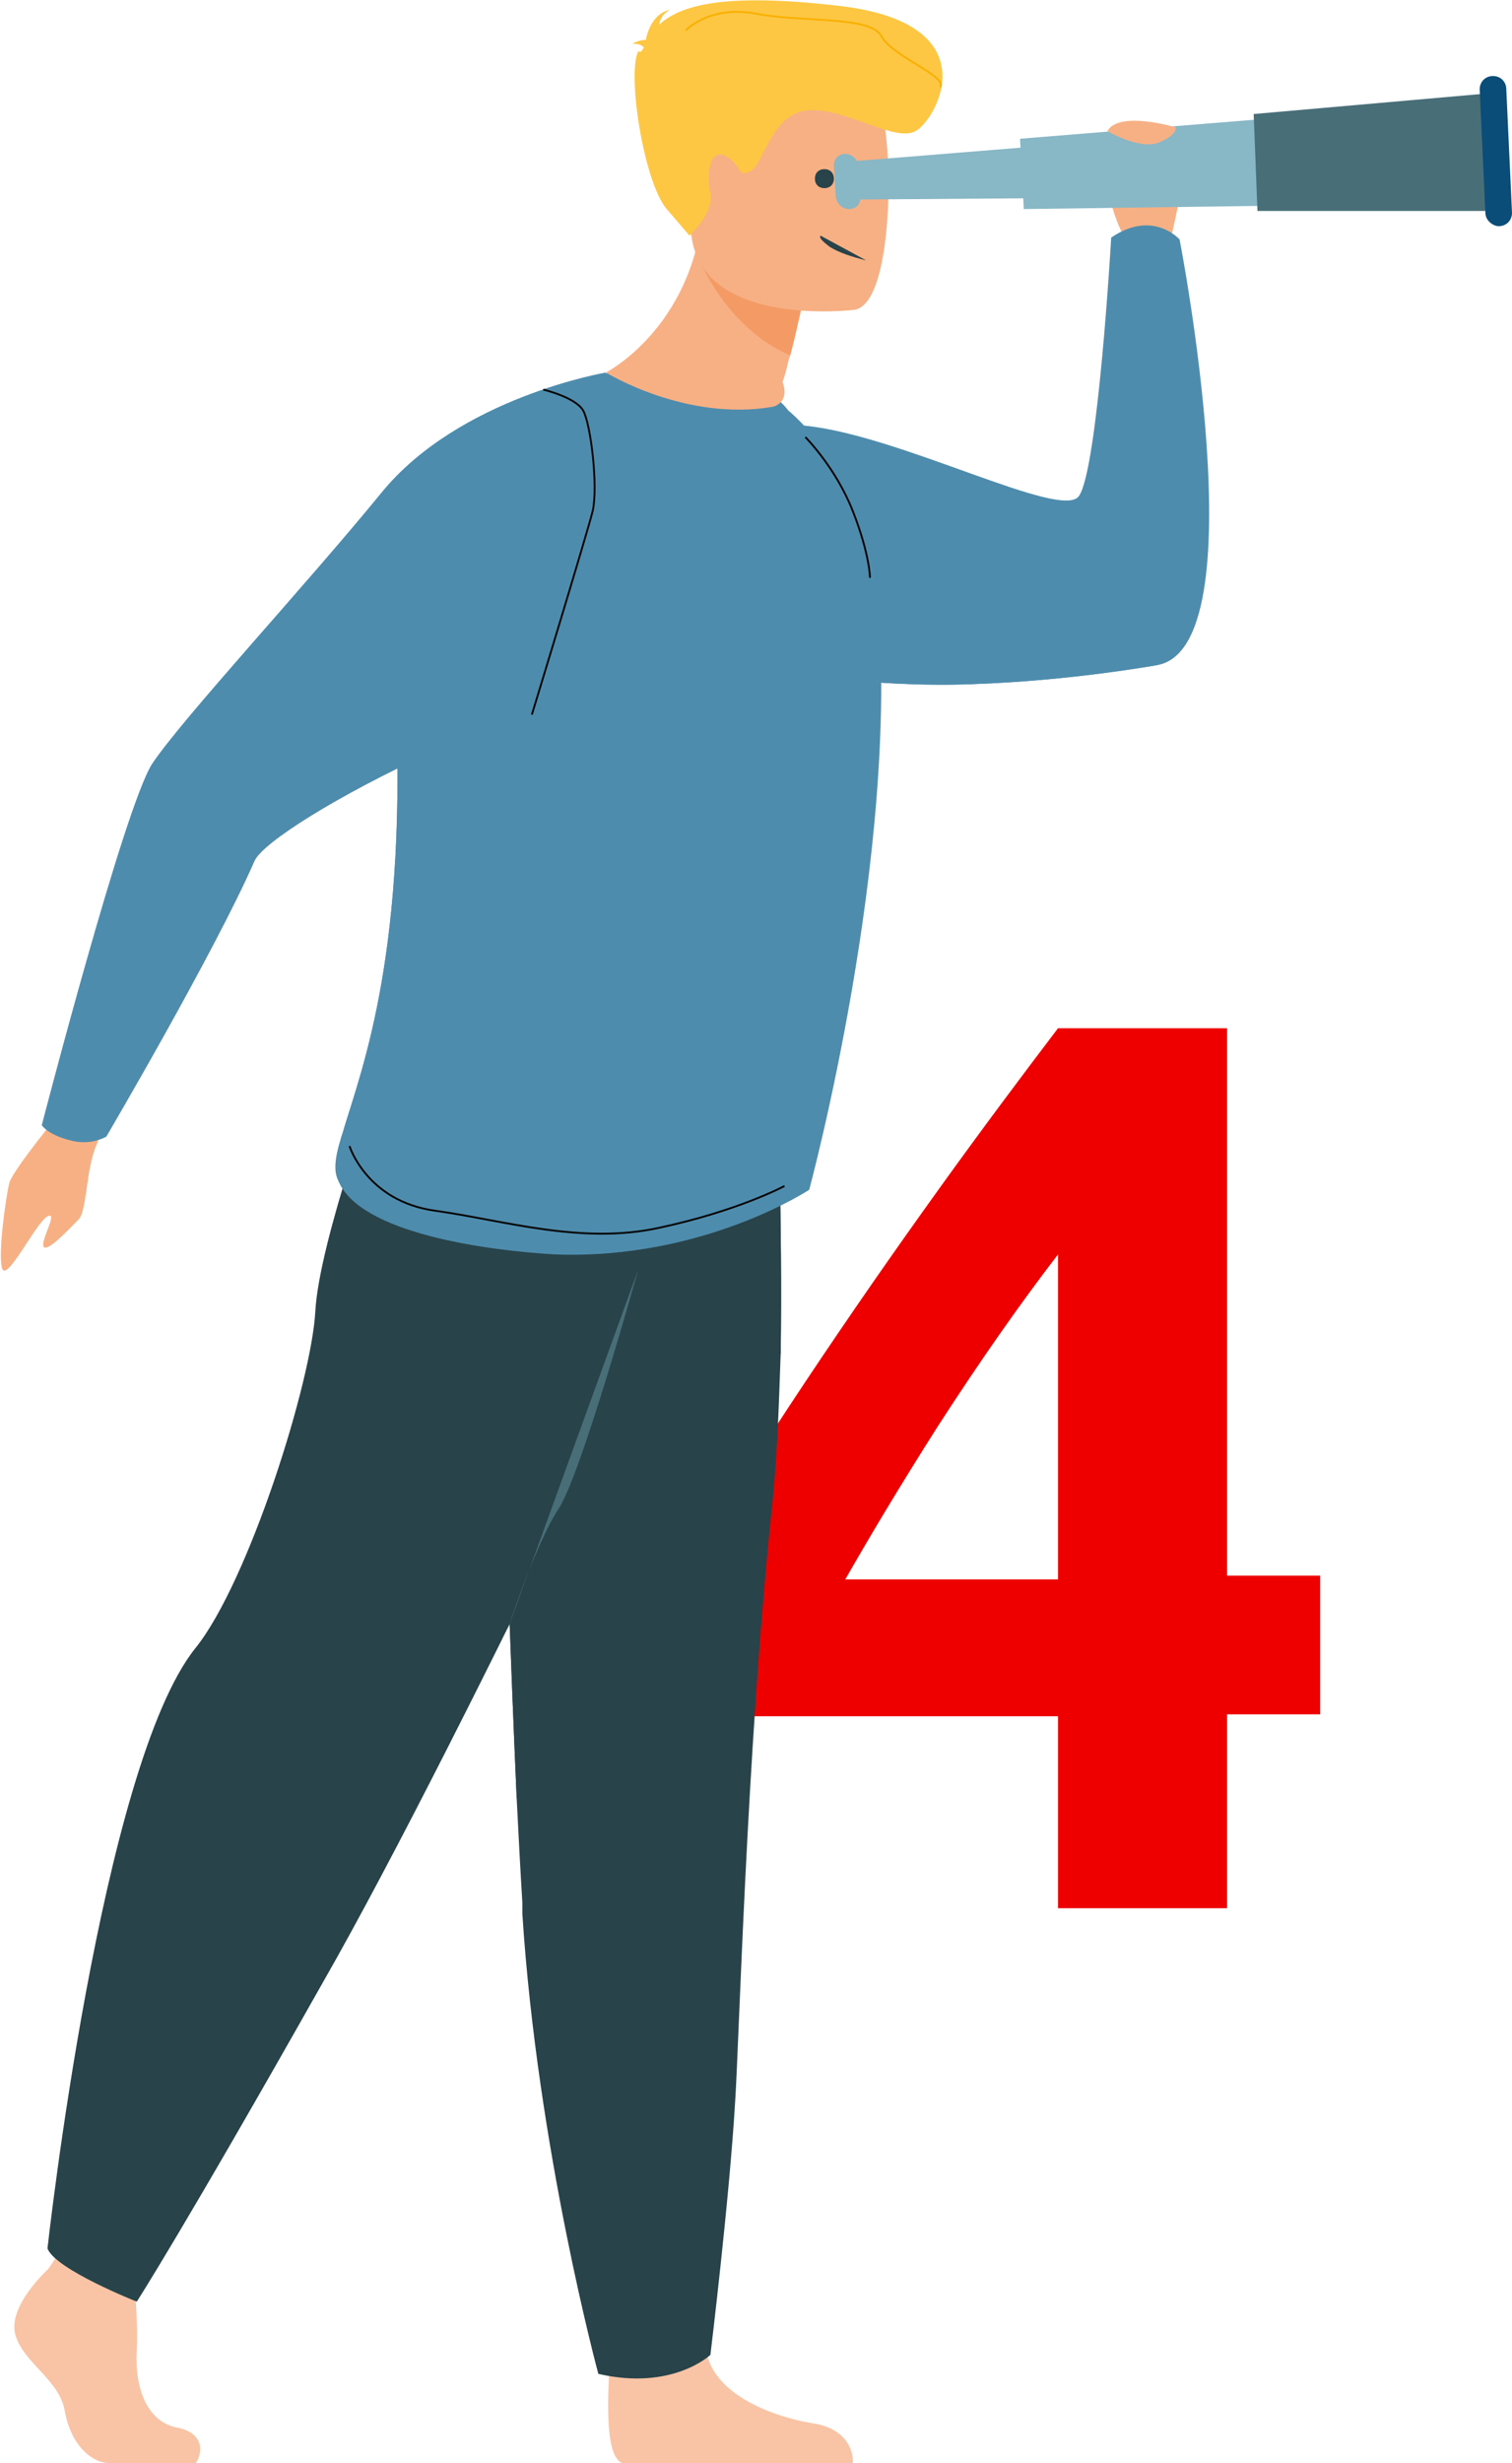
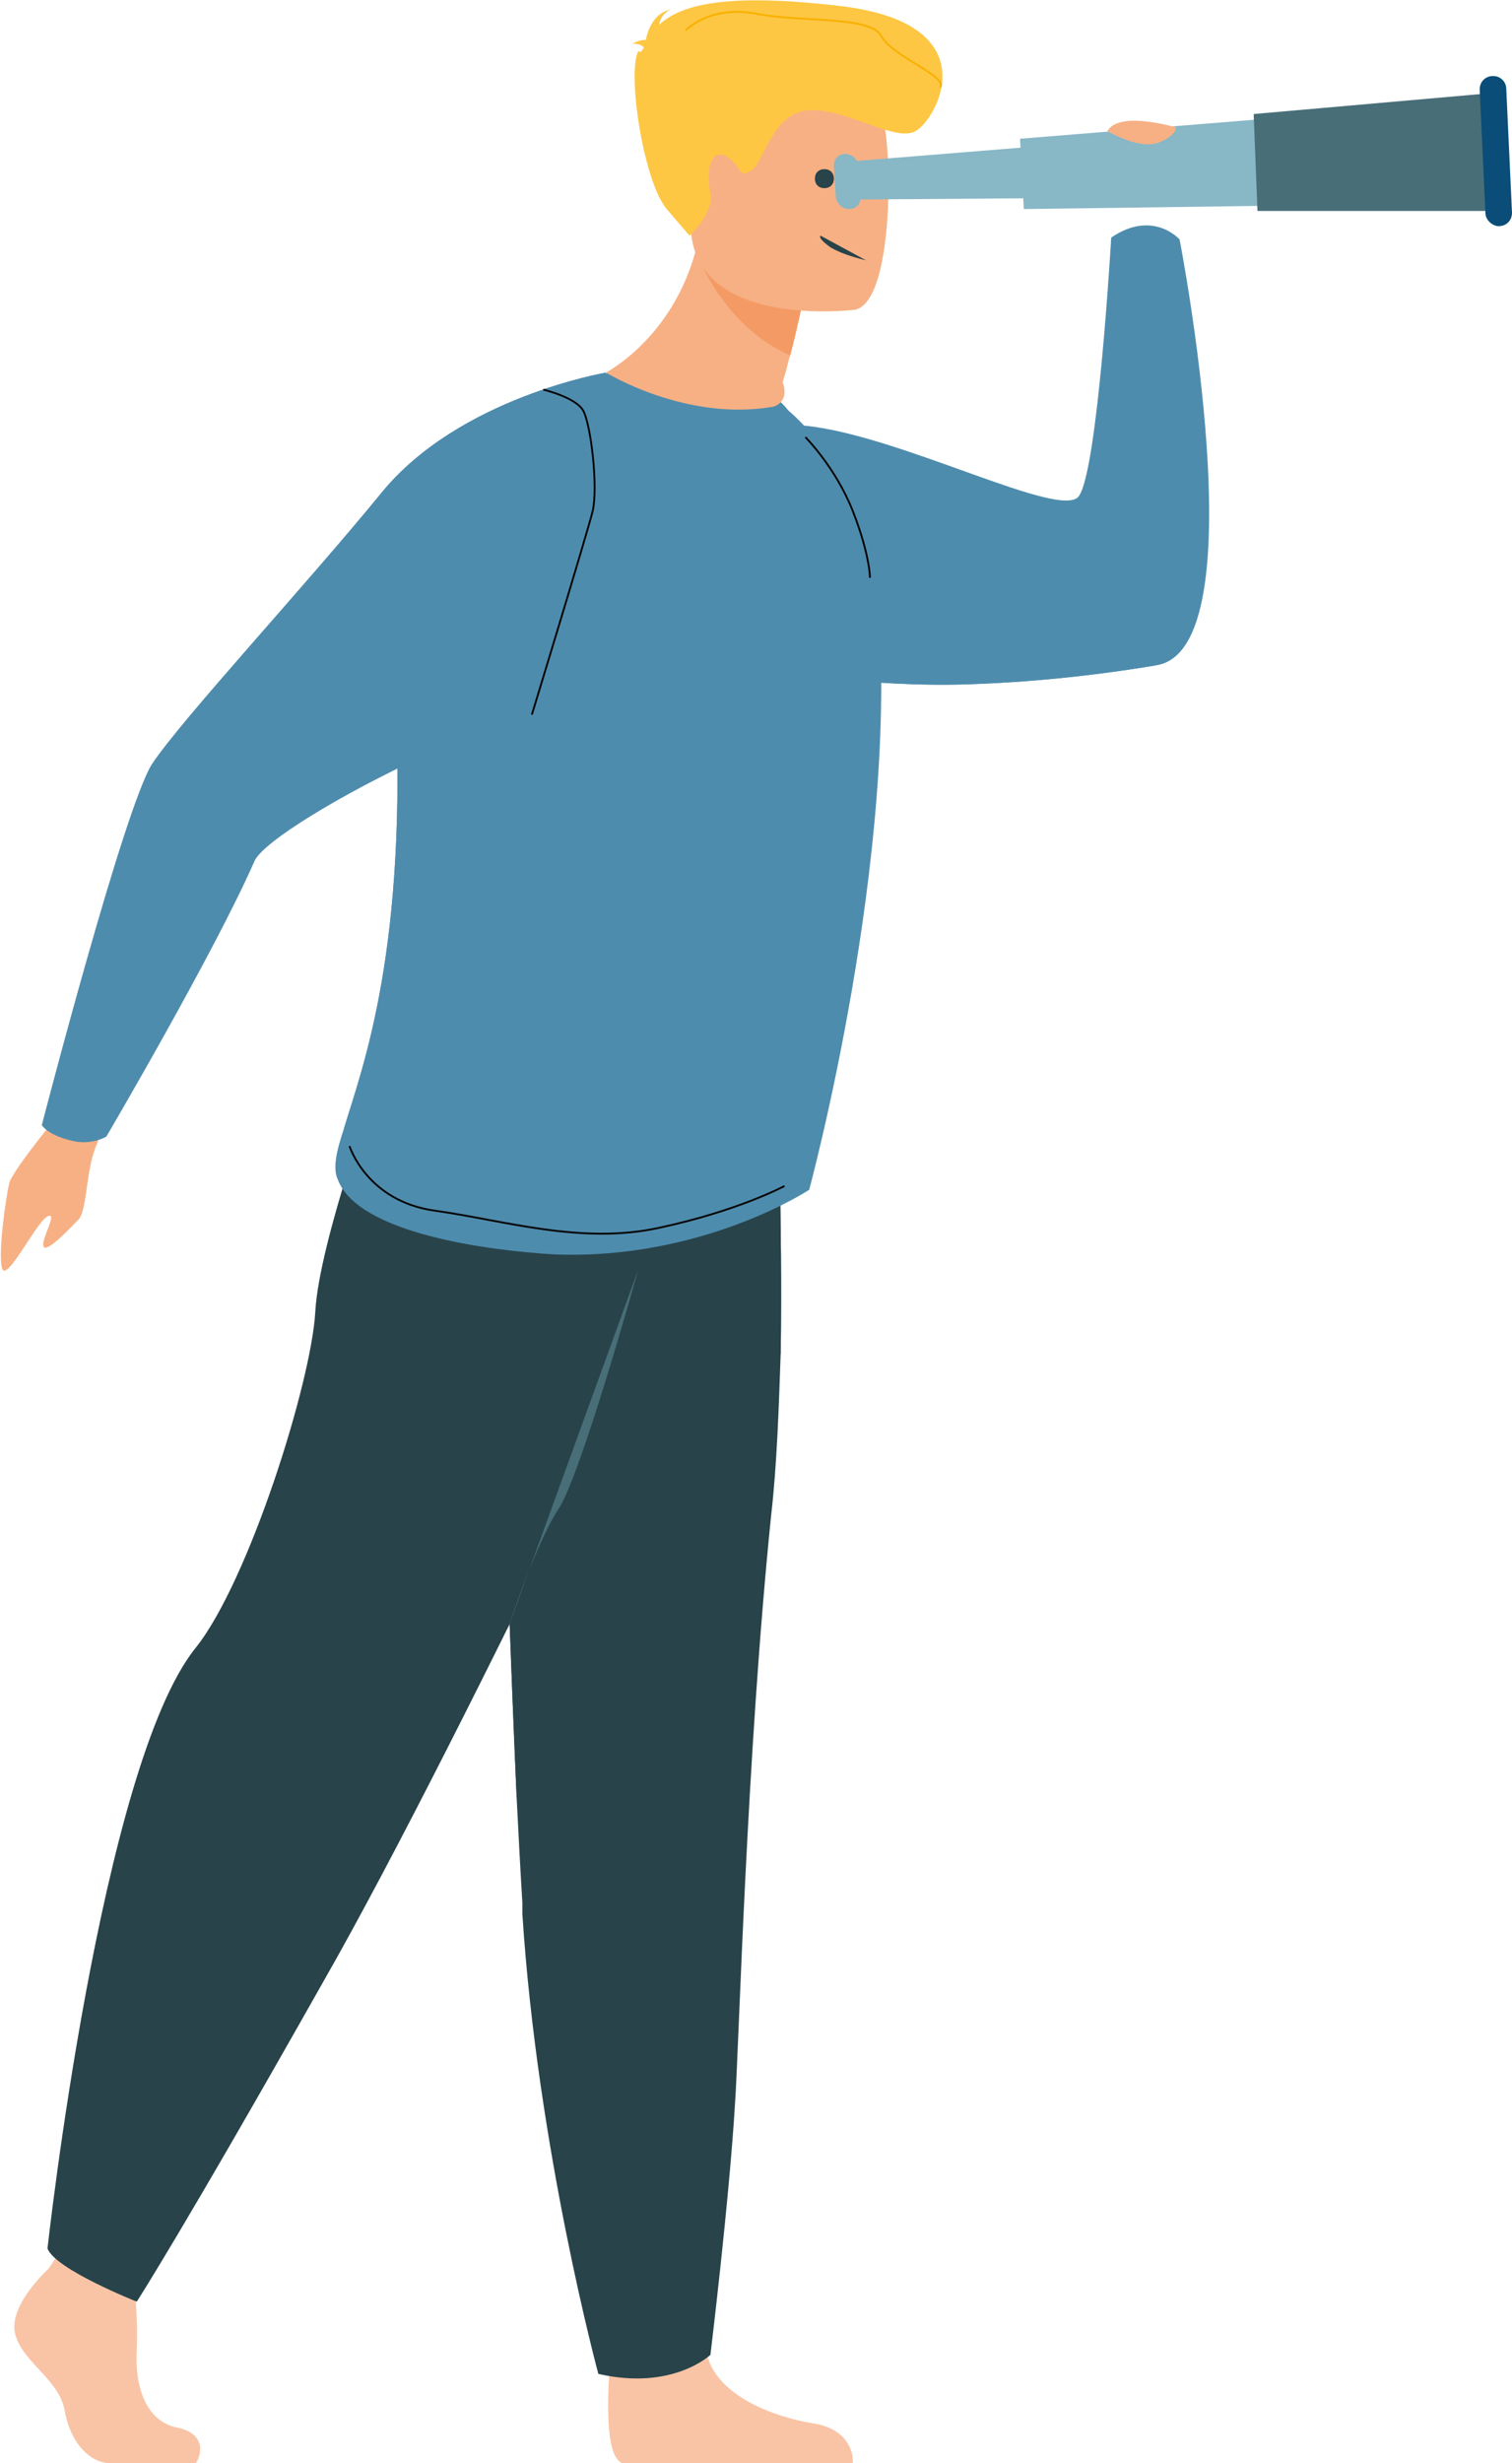
<svg xmlns="http://www.w3.org/2000/svg" xmlns:xlink="http://www.w3.org/1999/xlink" version="1.1" id="Ebene_1" x="0px" y="0px" viewBox="0 0 79.6 129.6" enable-background="new 0 0 79.6 129.6" xml:space="preserve">
  <g>
    <g enable-background="new    ">
-       <path fill="#EE0000" d="M55.7,100.5V90.3h-20v-7.1c2.1-3.4,4.3-6.9,6.7-10.5c2.4-3.6,4.7-6.9,7-10.1c2.3-3.2,4.4-6,6.3-8.5h8.9    v28.8h4.9v7.3h-4.9v10.2H55.7z M44.5,83.1h11.2V66c-2,2.6-4.1,5.6-6.3,9C47.3,78.3,45.7,81,44.5,83.1z" />
-     </g>
+       </g>
    <g>
-       <path fill="#F7B084" d="M59.3,12.7c0,0-2-3.5,0-4.2s2.9-0.1,2.9,0.7c0.1,0.8-0.7,3.9-0.7,3.9L59.3,12.7z" />
      <path fill="#4E8CAD" d="M60.9,35c-3.6,0.6-6.9,0.9-9.8,1c-2.8,0.1-5.3-0.1-7.6-0.3c-0.6-0.1-1.2-0.1-1.7-0.2c-5.8-0.9-9-2.4-9-2.4    s5.3-11.1,9.6-10.7c5,0.5,13.5,5,14.4,3.7c1-1.4,1.7-13.6,1.7-13.6c2.2-1.5,3.6,0.1,3.6,0.1S66.3,34.1,60.9,35" />
      <g>
        <g>
          <g>
            <defs>
              <rect id="SVGID_1_" x="42.1" y="29" width="18.7" height="7.1" />
            </defs>
            <clipPath id="SVGID_00000127029061067105414720000017864811420681021067_">
              <use xlink:href="#SVGID_1_" overflow="visible" />
            </clipPath>
            <g clip-path="url(#SVGID_00000127029061067105414720000017864811420681021067_)">
              <g>
                <defs>
                  <rect id="SVGID_00000153687598692145673180000013246776787805063565_" x="42.1" y="29" width="18.7" height="7.1" />
                </defs>
                <clipPath id="SVGID_00000029767736766497625570000007718827179283703220_">
                  <use xlink:href="#SVGID_00000153687598692145673180000013246776787805063565_" overflow="visible" />
                </clipPath>
                <path clip-path="url(#SVGID_00000029767736766497625570000007718827179283703220_)" fill="#4E8CAD" d="M60.9,35         c-3.6,0.6-6.9,0.9-9.8,1c-2.8,0.1-5.3-0.1-7.6-0.3c-1.3-4.2-2.3-8.6,0.4-6C48.6,34.4,60.9,35,60.9,35" />
              </g>
            </g>
          </g>
        </g>
      </g>
      <path fill="#F9C4A5" d="M32.3,124.5c0,0-0.4,4.4,0.5,4.9h11.9c0,0,0-1.4-1.9-1.7s-5.3-1.4-5.8-3.9S32.3,124.5,32.3,124.5" />
      <path fill="none" stroke="#F9C4A5" stroke-width="0.393" stroke-miterlimit="10" d="M32.3,124.5c0,0-0.4,4.4,0.5,4.9h11.9    c0,0,0-1.4-1.9-1.7s-5.3-1.4-5.8-3.9S32.3,124.5,32.3,124.5z" />
      <path fill="#28434A" d="M41.1,71.2c-0.1,2.9-0.2,5.9-0.5,8.5c-1.3,12.7-1.7,28-1.9,30.9c-0.3,5.1-1.3,13.3-1.3,13.3s-2,1.9-5.9,1    c0,0-3.2-11.8-4-24.2c0-0.2,0-0.4,0-0.6c-0.1-1.6-0.2-3.5-0.3-5.5C26.6,81,26,60.9,26,60.9l15-3.5C40.9,57.4,41.2,64,41.1,71.2" />
      <path fill="#28434A" d="M41.1,71.2c-3.8,6.5-11,18.6-13.9,23.4C26.6,81,26,60.9,26,60.9l15-3.5C40.9,57.4,41.2,64,41.1,71.2" />
      <path fill="#F7B084" d="M3.2,58.5c0,0-2.4,2.9-2.7,3.7c-0.2,0.8-0.6,3.7-0.4,4.5c0.2,0.9,1.8-2.4,2.4-2.7c0.6-0.3-0.4,1.3-0.2,1.6    s1.4-1,1.8-1.4c0.5-0.4,0.4-2.7,1-4C5.7,58.8,3.2,58.5,3.2,58.5" />
      <path fill="#F9C4A5" d="M2.7,119.5c0,0-2.1,1.9-1.7,3.3c0.4,1.4,2.3,2.3,2.6,4c0.3,1.7,1.3,2.6,2.2,2.6h4.4c0,0,0.7-1.2-1-1.5    c-1.7-0.4-2.3-2.3-2.2-4.2c0.1-1.8-0.2-4.3-0.2-4.3l-3.5-0.8L2.7,119.5z" />
      <path fill="none" stroke="#F9C4A5" stroke-width="0.393" stroke-miterlimit="10" d="M2.7,119.5c0,0-2.1,1.9-1.7,3.3    c0.4,1.4,2.3,2.3,2.6,4c0.3,1.7,1.3,2.6,2.2,2.6h4.4c0,0,0.7-1.2-1-1.5c-1.7-0.4-2.3-2.3-2.2-4.2c0.1-1.8-0.2-4.3-0.2-4.3    l-3.5-0.8L2.7,119.5z" />
      <path fill="#28434A" d="M38.5,61.2c0,0-14,30-21.5,43.1c-7.4,13.1-9.8,16.8-9.8,16.8s-4.3-1.7-4.7-2.8c0,0,2.8-25.4,7.8-31.6    c2.8-3.5,6.1-14,6.3-17.7S20,56.6,20,56.6L38.5,61.2z" />
      <path fill="#4E8CAD" d="M42.6,62.6c0,0-5.6,3.7-13.4,3.4c-3.5-0.2-10.3-1.1-11.4-3.9c-0.3-0.6-0.1-1.5,0.3-2.7    c1-3.3,3.4-9.5,2.7-23.3c-0.1-1.3,0-2.5,0.1-3.6c0.7-6.8,4.6-10.8,8.4-12.1c9.2-3.2,12.2,1.2,12.2,1.2s4.1,3.2,4.7,9.9    C47.4,44.9,42.6,62.6,42.6,62.6" />
      <path fill="#F7B084" d="M31.9,19.6c0,0,4.2,2.6,8.8,1.8c0,0,0.9-0.2,0.5-1.3c0.3-0.9,0.2-0.8,0.4-1.4c0.4-1.5,0.5-2.3,0.5-2.3    l-2.6-2.7L37,11.1C36.4,17.3,31.9,19.6,31.9,19.6" />
      <path fill="#F49B65" d="M36.7,13.4c0,0,1.4,3.8,4.9,5.3c0.4-1.5,0.7-3,0.7-3l-2.7-2L36.7,13.4z" />
      <path fill="#F7B084" d="M45,16.3c0,0-8,1-8.6-3.9s-2-8.1,3.1-9s6.3,0.9,6.9,2.5C47,7.5,47.1,15.9,45,16.3" />
      <path fill="#FDC743" d="M33.9,2.5c-0.1-0.1-0.2-0.2-0.6-0.2c0,0,0.3-0.2,0.7-0.2c0.1-0.5,0.4-1.4,1.3-1.6c0,0-0.5,0.2-0.6,0.8    c1.1-1,3.3-1.7,9.4-1c8.1,0.9,5.2,6,4.1,6.6s-3.6-1.2-5.6-1.1S40.2,8.7,39.5,9c-0.7,0.4-0.4-0.3-1.3-0.8c-0.9-0.4-1,1-0.8,2    c0.2,1-1.1,2.2-1.1,2.2L35.1,11c-1.2-1.4-2.1-7.1-1.5-8.3C33.8,2.8,33.8,2.6,33.9,2.5" />
      <polygon fill="#88B7C6" points="58.4,10.4 44.8,10.5 44.7,8.5 58.3,7.4   " />
      <polygon fill="#88B7C6" points="68.7,10.8 53.9,11 53.7,7.3 68.5,6.1   " />
      <polygon fill="#486E78" points="78.8,11.1 66.2,11.1 66,6 78.5,4.9   " />
      <path fill="#094D78" d="M78.9,11.9L78.9,11.9c0.4,0,0.7-0.3,0.7-0.7l-0.3-6.5C79.3,4.3,79,4,78.6,4c-0.4,0-0.7,0.3-0.7,0.7    l0.3,6.5C78.2,11.6,78.6,11.9,78.9,11.9" />
      <path fill="#88B7C6" d="M44.7,11L44.7,11c-0.3,0-0.6-0.2-0.7-0.6l-0.1-1.7c0-0.3,0.2-0.6,0.6-0.6c0.3,0,0.6,0.2,0.7,0.6l0.1,1.7    C45.3,10.7,45.1,11,44.7,11" />
      <g>
        <g>
          <g>
            <defs>
              <rect id="SVGID_00000033329289911969917780000000729144459437912469_" x="18.1" y="32.5" width="10.4" height="26.9" />
            </defs>
            <clipPath id="SVGID_00000122703453979669888010000014682286619554022290_">
              <use xlink:href="#SVGID_00000033329289911969917780000000729144459437912469_" overflow="visible" />
            </clipPath>
            <g clip-path="url(#SVGID_00000122703453979669888010000014682286619554022290_)">
              <g>
                <defs>
                  <rect id="SVGID_00000069367171873091563390000000541790508019532685_" x="18.1" y="32.5" width="10.4" height="26.9" />
                </defs>
                <clipPath id="SVGID_00000065763564091271759780000011371687187819780745_">
                  <use xlink:href="#SVGID_00000069367171873091563390000000541790508019532685_" overflow="visible" />
                </clipPath>
                <path clip-path="url(#SVGID_00000065763564091271759780000011371687187819780745_)" fill="#4E8CAD" d="M18.1,59.4         c1-3.3,3.4-9.5,2.7-23.3c-0.1-1.3,0-2.5,0.1-3.6l0,0c3-0.3,7.6,3,7.6,3S25.6,52.8,18.1,59.4" />
              </g>
            </g>
          </g>
        </g>
      </g>
      <path fill="#4E8CAD" d="M31.9,19.6c0,0-7.7,1.3-11.8,6.3C16.1,30.8,9.6,37.8,8,40.2c-1.5,2.4-5.8,19-5.8,19s0.3,0.5,1.5,0.8    c1.1,0.3,1.9-0.2,1.9-0.2s5.7-9.7,7.8-14.5c0.9-2,16.2-10,21.9-9.1C37.6,36.5,31.9,19.6,31.9,19.6" />
      <path fill="#F7B084" d="M58.3,6.9c0,0,1.7,1,2.7,0.6s0.9-0.8,0.9-0.8S58.9,5.8,58.3,6.9" />
      <path fill="#4E8CAD" d="M28.6,20.5c0,0,1.7,0.4,2.1,1.1c0.4,0.7,0.8,4,0.5,5.3C30.9,28.1,28,37.6,28,37.6" />
      <path fill="none" stroke="#070606" stroke-width="9.800000e-02" stroke-miterlimit="10" d="M28.6,20.5c0,0,1.7,0.4,2.1,1.1    c0.4,0.7,0.8,4,0.5,5.3C30.9,28.1,28,37.6,28,37.6" />
      <path fill="#4E8CAD" d="M42.4,23c0,0,1.6,1.6,2.5,3.9c0.9,2.3,0.9,3.5,0.9,3.5" />
      <path fill="none" stroke="#070606" stroke-width="9.800000e-02" stroke-miterlimit="10" d="M42.4,23c0,0,1.6,1.6,2.5,3.9    c0.9,2.3,0.9,3.5,0.9,3.5" />
      <path fill="#4E8CAD" d="M18.4,60.3c0,0,0.9,2.9,4.5,3.4s7.7,1.8,11.8,0.9c4.2-0.9,6.6-2.2,6.6-2.2" />
      <path fill="none" stroke="#070606" stroke-width="9.800000e-02" stroke-miterlimit="10" d="M18.4,60.3c0,0,0.9,2.9,4.5,3.4    s7.7,1.8,11.8,0.9c4.2-0.9,6.6-2.2,6.6-2.2" />
      <path fill="#486E78" d="M33.6,66.8c0,0-3,10.8-4.2,12.6c-1.2,1.8-2.7,6.4-2.7,6.4" />
      <path fill="#28434A" d="M45.6,13.7c-0.8-0.2-1.4-0.4-1.9-0.7c-0.4-0.3-0.6-0.5-0.5-0.6" />
      <path fill="#28434A" d="M43.9,9.4c0,0.3-0.2,0.5-0.5,0.5s-0.5-0.2-0.5-0.5s0.2-0.5,0.5-0.5C43.7,8.9,43.9,9.1,43.9,9.4" />
      <path fill="none" stroke="#F9B000" stroke-width="9.800000e-02" stroke-miterlimit="10" d="M36.1,1.6c0,0,1.2-1.3,3.6-0.9    c2.4,0.5,6.1,0.1,6.7,1.2s3.5,2.1,3.1,2.7" />
    </g>
  </g>
</svg>